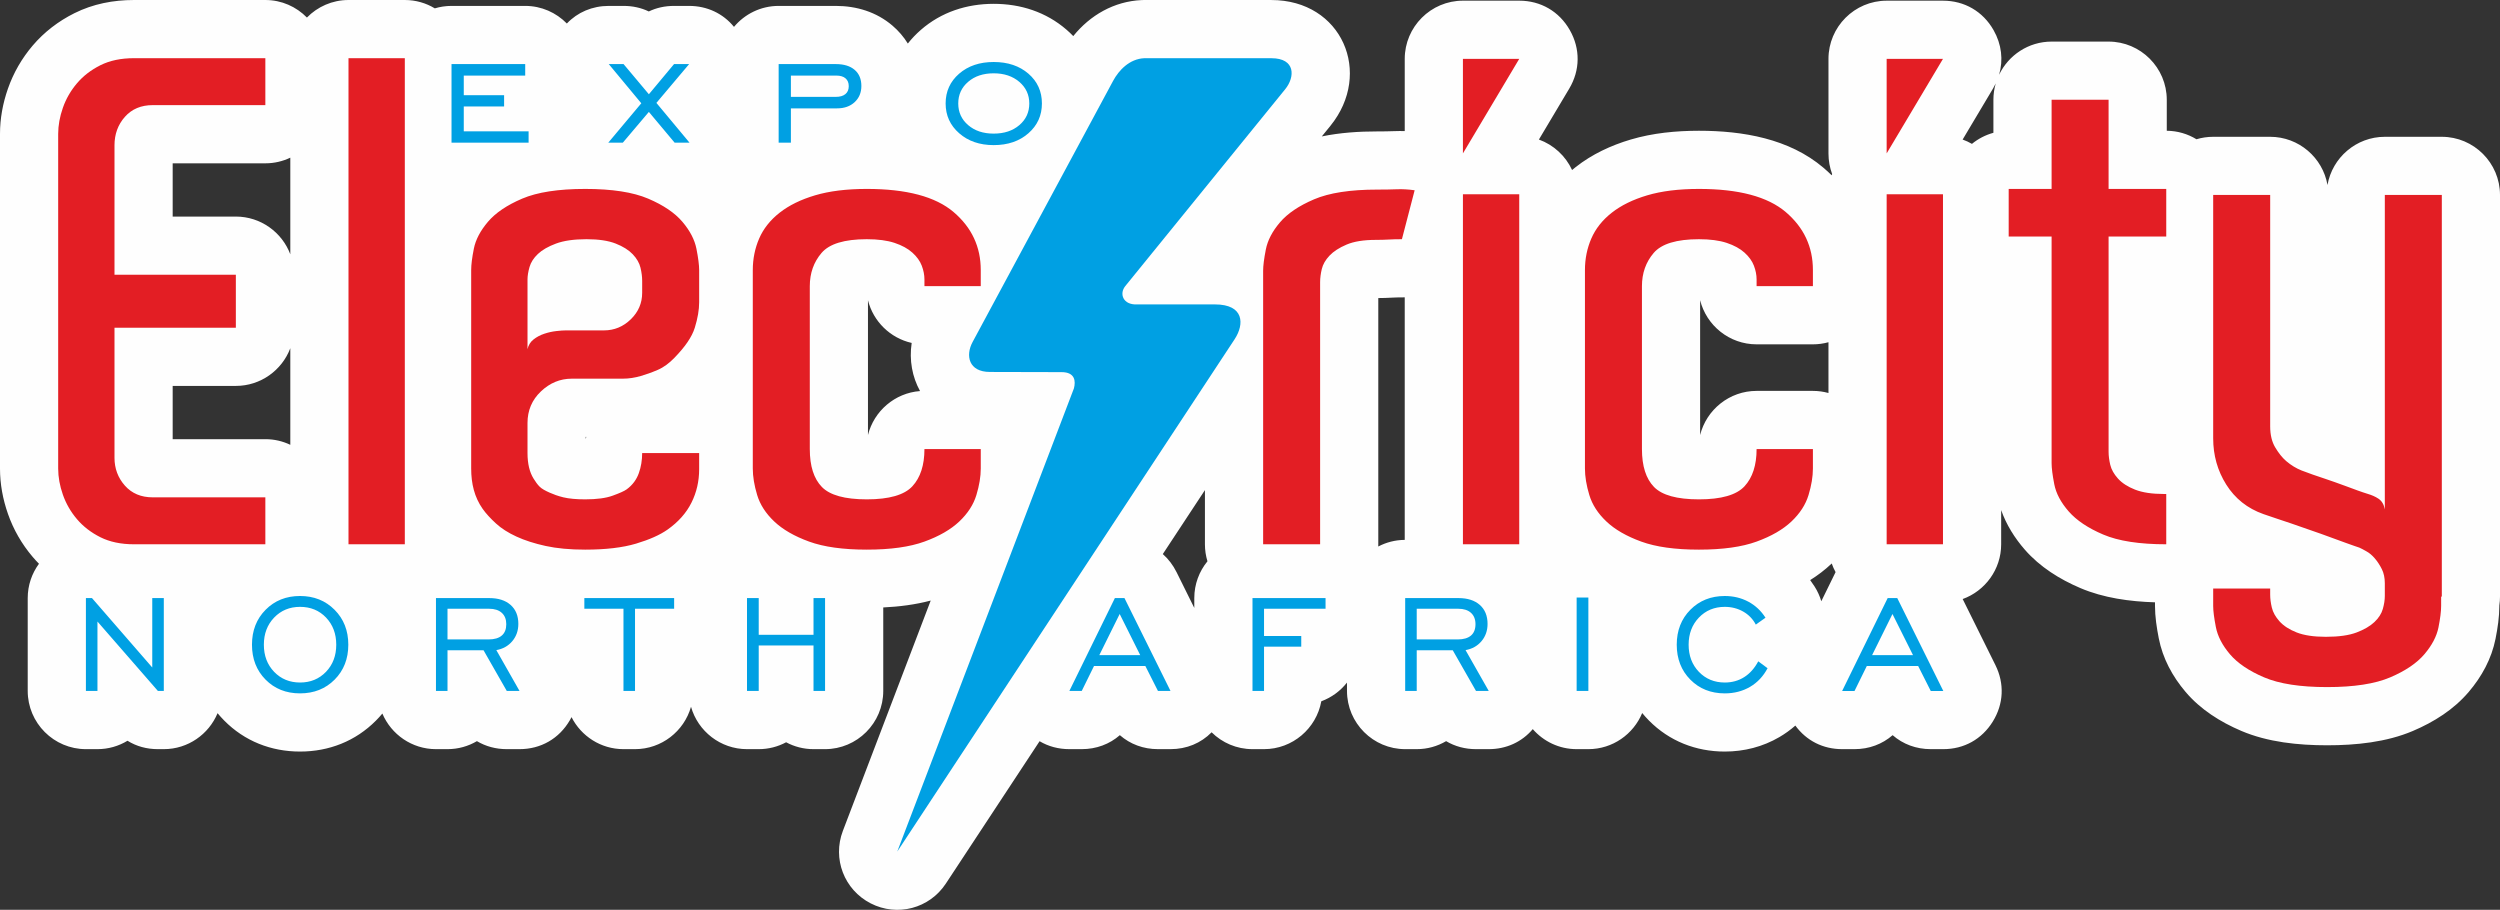
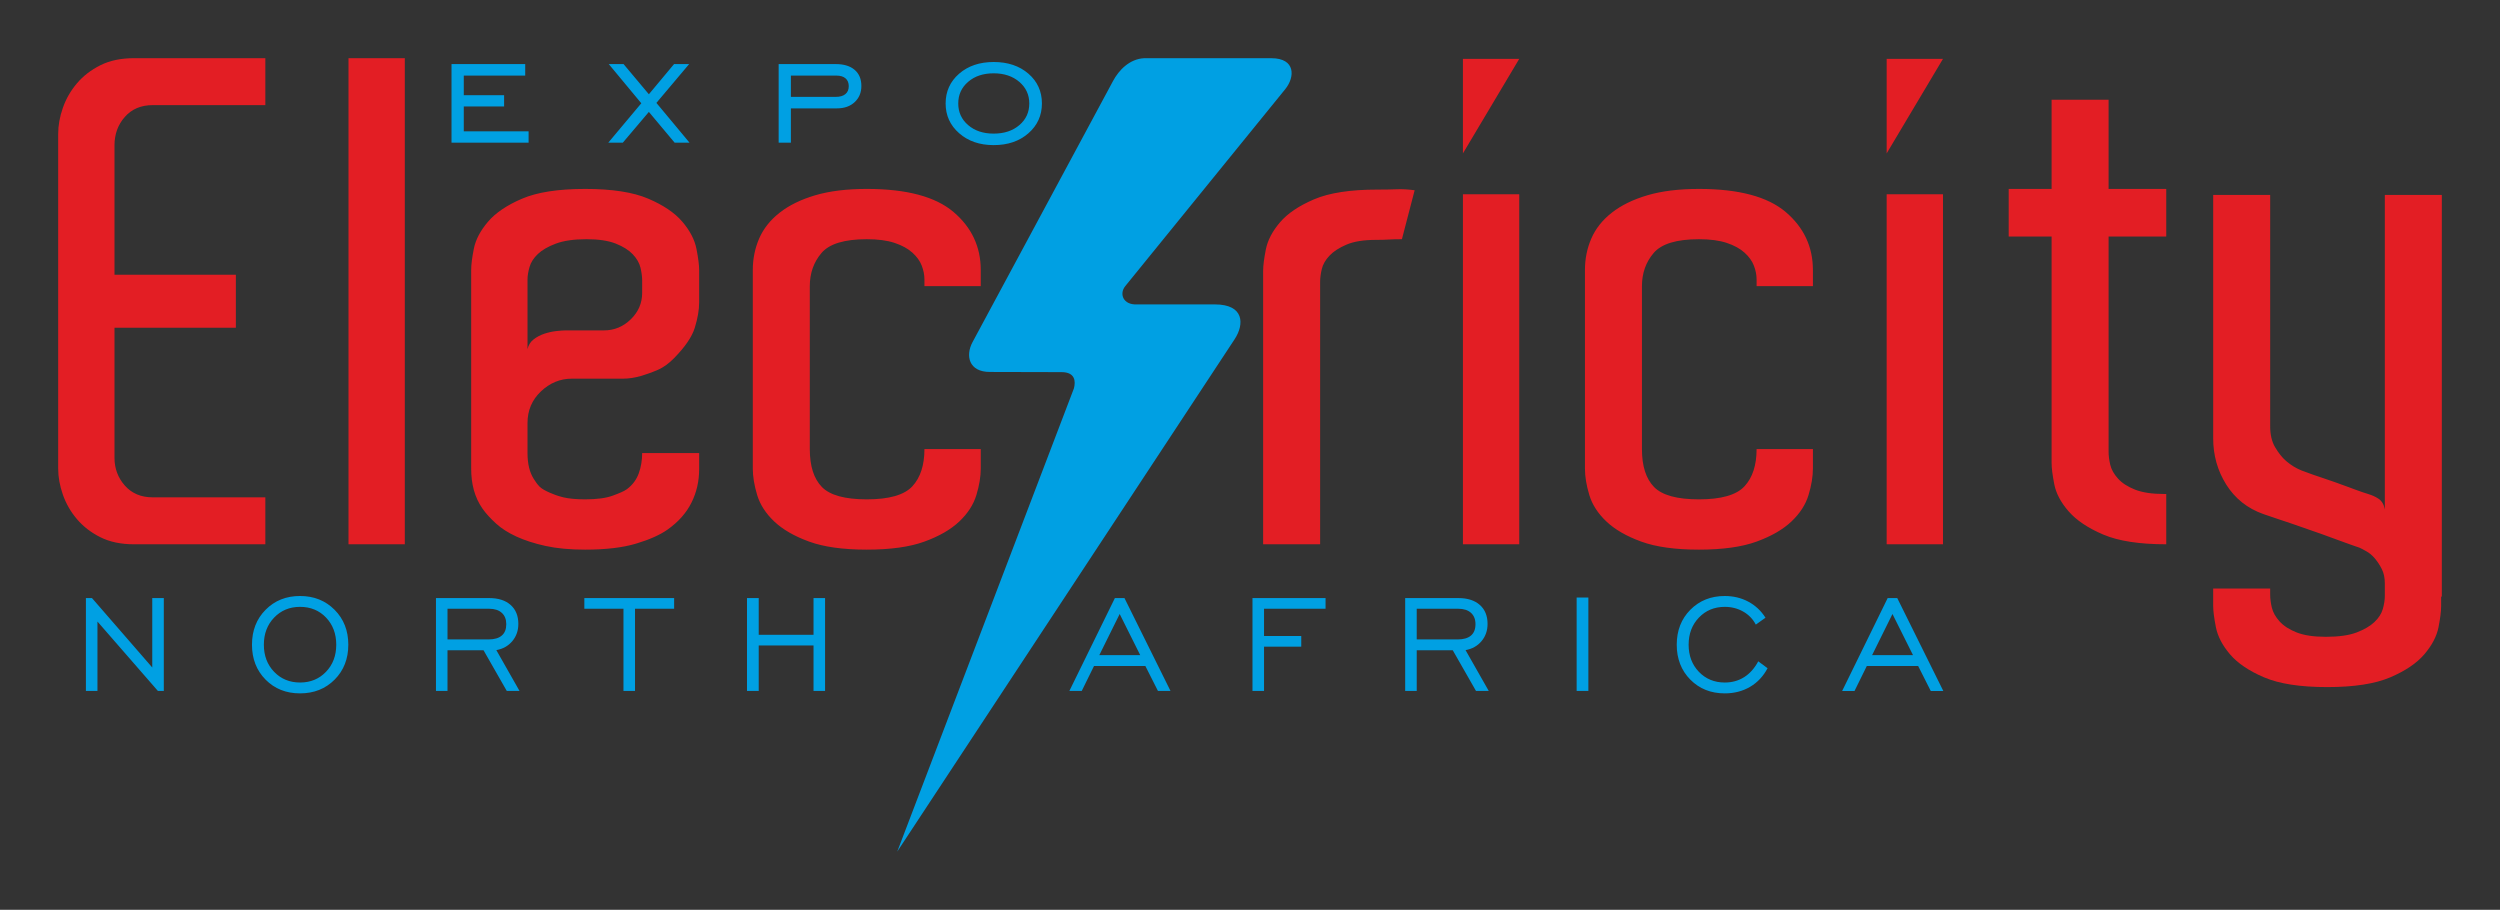
<svg xmlns="http://www.w3.org/2000/svg" xml:space="preserve" width="41.653mm" height="15.159mm" version="1.1" style="shape-rendering:geometricPrecision; text-rendering:geometricPrecision; image-rendering:optimizeQuality; fill-rule:evenodd; clip-rule:evenodd" viewBox="0 0 4165.28 1515.87">
  <rect x="0" y="0" width="4165.28" height="1515.87" fill="#333333" stroke="none" />
  <defs>
    <style type="text/css">
   
    .fil2 {fill:#00A0E3}
    .fil0 {fill:#FEFEFE}
    .fil3 {fill:#00A0E3;fill-rule:nonzero}
    .fil1 {fill:#E31E24;fill-rule:nonzero}
   
  </style>
  </defs>
  <g id="Layer_x0020_1">
    <g id="_2245864018384">
      <g id="_1598401553360">
-         <path class="fil0" d="M3270.04 998.04l54.58 110.11c15.33,30.92 13.72,64.83 -4.48,94.16 -18.2,29.34 -47.86,45.83 -82.38,45.83l-20.91 0c-24.32,0 -46.39,-8.31 -63.5,-23.29 -17.11,14.96 -39.19,23.29 -63.51,23.29l-20.62 0c-31.85,0 -59.56,-14.04 -77.96,-39.27 -8.15,7.16 -17.02,13.58 -26.55,19.16 -27.77,16.26 -58.88,24.13 -91.02,24.13 -48.14,0 -92.44,-17.4 -126.36,-51.69 -3.99,-4.04 -7.73,-8.21 -11.25,-12.51 -14.53,35.26 -49.29,60.18 -89.69,60.18l-19.53 0c-29.11,0 -55.28,-12.93 -73.09,-33.37 -18.17,21.43 -44.04,33.37 -73.34,33.37l-21.24 0c-18.27,0 -35.22,-4.65 -49.79,-13.33 -14.38,8.47 -31.13,13.33 -48.98,13.33l-19.24 0c-53.39,0 -96.94,-43.54 -96.94,-96.94l0 -13.97c-11.02,14 -25.81,24.91 -42.8,31.17 -8.16,45.25 -47.88,79.74 -95.41,79.74l-19.24 0c-26.5,0 -50.58,-10.72 -68.1,-28.06 -17.86,18.14 -41.7,28.06 -68.47,28.06l-20.91 0c-24.32,0 -46.38,-8.31 -63.51,-23.29 -17.1,14.96 -39.18,23.29 -63.5,23.29l-20.63 0c-18.21,0 -35.06,-4.58 -49.59,-13.22l-156.21 237.23c-27.33,41.5 -80.93,55.62 -125.16,32.97 -44.23,-22.66 -64.09,-74.41 -46.38,-120.84l146.34 -383.71c-25.65,6.83 -52.47,10.2 -79.07,11.49l0 139.14c0,53.4 -43.55,96.94 -96.94,96.94l-19.24 0c-16.49,0 -32.04,-4.14 -45.65,-11.46 -13.62,7.32 -29.17,11.46 -45.65,11.46l-19.53 0c-44.26,0 -81.76,-29.92 -93.29,-70.57 -11.53,40.65 -49.03,70.57 -93.29,70.57l-19.24 0c-37.72,0 -70.53,-21.73 -86.54,-53.32 -0.89,1.73 -1.82,3.45 -2.81,5.14 -17.85,30.67 -48.31,48.18 -83.79,48.18l-21.24 0c-18.27,0 -35.22,-4.65 -49.79,-13.33 -14.39,8.47 -31.14,13.33 -48.99,13.33l-19.23 0c-40.06,0 -74.59,-24.52 -89.33,-59.32 -3.36,4.06 -6.94,7.99 -10.73,11.8 -34.01,34.23 -78.28,51.54 -126.43,51.54 -48.2,0 -92.49,-17.38 -126.42,-51.76 -3.88,-3.93 -7.54,-8 -10.97,-12.18 -14.6,35.12 -49.28,59.92 -89.58,59.92l-9.82 0c-18.74,0 -35.8,-4.73 -50.67,-13.99 -14.62,8.88 -31.76,13.99 -50.06,13.99l-19.24 0c-53.39,0 -96.94,-43.54 -96.94,-96.94l0 -154.76c0,-21.36 6.96,-41.14 18.74,-57.19 -3.67,-3.71 -7.2,-7.58 -10.61,-11.59 -18,-21.19 -31.89,-45.26 -41.06,-71.51 -8.52,-24.35 -13.26,-49.73 -13.26,-75.56l0 -557.42c0,-25.83 4.74,-51.21 13.26,-75.56 9.17,-26.24 23.05,-50.31 41.04,-71.51 19.33,-22.78 43.03,-40.84 69.72,-54.16 30.92,-15.44 64.76,-21.95 99.16,-21.95l218.93 0c27.09,0 51.64,11.22 69.26,29.23 17.63,-18.01 42.18,-29.23 69.27,-29.23l93.84 0c18.25,0 35.35,5.09 49.95,13.92 8.83,-2.65 18.19,-4.09 27.86,-4.09l122.77 0c27.15,0 51.75,11.26 69.38,29.34 17.79,-18.71 42.4,-29.34 69.82,-29.34l24.65 0c15.21,0 29.34,3.13 42.07,9.25 12.73,-6.12 26.86,-9.25 42.07,-9.25l25.13 0c30.04,0 56.71,12.77 74.73,34.93 17.81,-21.33 44.58,-34.93 74.42,-34.93l95.13 0c34.6,0 67.76,10.06 94.37,32.76 10.31,8.79 18.91,18.89 25.73,29.94 6.41,-8.16 13.7,-15.81 21.82,-22.87 34.04,-29.59 76.35,-43.29 121.21,-43.29 44.86,0 87.26,13.58 121.38,43.13 3.93,3.4 7.67,6.96 11.21,10.63 27.96,-34.7 67.96,-58 114.23,-60.03 1.5,-0.07 2.78,-0.1 4.27,-0.1l211.54 0.03c117.66,0.02 169.7,121.84 98.29,209.75l-14.22 17.51c30.32,-6.29 61.88,-8.33 92.11,-8.33 9.71,0 19.43,-0.11 29.13,-0.49 5.64,-0.22 11.28,-0.24 16.92,-0.07l0 -120.33c0,-53.4 43.55,-96.95 96.95,-96.95l93.82 0c35.84,0 66.59,17.9 84.29,49.05 17.7,31.15 17.34,66.74 -1,97.51l-50.51 84.8c24.49,8.85 44.45,27.29 55.29,50.77 2.04,-1.72 4.11,-3.4 6.2,-5.05 27.14,-21.31 58.57,-35.96 91.54,-45.74 36.62,-10.87 75.48,-14.62 113.58,-14.62 72.81,0 150.42,13.03 207.53,61.68 4.75,4.04 9.3,8.21 13.64,12.52 0.24,-0.71 0.5,-1.41 0.76,-2.11 -3.97,-10.69 -6.09,-22.27 -6.09,-34.36l0 -157.5c0,-53.4 43.55,-96.95 96.94,-96.95l93.84 0c35.83,0 66.58,17.9 84.28,49.05 13.42,23.6 16.46,49.74 9.17,74.42 15.62,-32.67 49.01,-55.32 87.52,-55.32l94.95 0c53.39,0 96.94,43.55 96.94,96.95l0 51.62c18.08,0.16 35.01,5.31 49.47,14.15 8.82,-2.67 18.17,-4.09 27.85,-4.09l94.96 0c47.71,0 87.57,34.78 95.5,80.29 7.94,-45.51 47.8,-80.29 95.51,-80.29l94.96 0c53.39,0 96.94,43.55 96.94,96.94l0 669.13c0,5 -0.38,9.92 -1.12,14.72l0 0.91c0,18.27 -2.76,36.84 -6.34,54.73 -6.63,33.25 -22.86,62.89 -44.71,88.55 -24.89,29.25 -57.71,49.93 -92.78,64.87 -44.28,18.87 -95.28,23.96 -143.02,23.96 -47.74,0 -98.73,-5.09 -143.01,-23.96 -35.11,-14.95 -67.94,-35.64 -92.84,-64.93 -22.02,-25.92 -38.19,-55.91 -44.73,-89.48 -3.41,-17.53 -6.26,-35.85 -6.26,-53.74l0 -6.1c-42.13,-1.27 -85.73,-7.27 -124.27,-23.69 -34.79,-14.83 -67.41,-35.22 -92.49,-63.87 -17.18,-19.66 -30.95,-41.75 -39.54,-66.09l0 56.99c0,41.89 -26.8,77.71 -64.13,91.21zm-211.75 -44.84c-2.51,-4.59 -4.67,-9.41 -6.43,-14.41 -0.14,0.14 -0.28,0.27 -0.42,0.41 -10.91,10.34 -22.83,19.38 -35.47,27.29 2.55,3.45 4.99,7 7.31,10.64 4.98,7.83 8.71,16.12 11.22,24.6l23.51 -47.96c0.09,-0.19 0.18,-0.38 0.28,-0.57zm-717.85 -53.7l0 -404.13c-1.55,0.08 -3.13,0.12 -4.7,0.12 -5.47,0 -10.99,0.06 -16.45,0.4 -7.62,0.46 -15.27,0.66 -22.9,0.71l0 410.23c0,1.24 -0.03,2.47 -0.07,3.7 13.22,-6.94 28.23,-10.91 44.12,-11.03zm-328.67 35.63c-2.74,-8.96 -4.22,-18.46 -4.22,-28.3l0 -90.28 -70.18 106.57c9.28,8.22 17.09,18.39 22.97,30.26l29.49 59.48 0 -16.42c0,-23.22 8.24,-44.59 21.94,-61.31zm-492.81 -363.78c-35.65,-8.02 -63.98,-35.78 -72.83,-71.12l0 224.52c9.98,-39.83 44.7,-70.04 86.76,-73.21 -12.99,-23.54 -18.25,-51.45 -13.93,-80.19zm1751.01 -338.87c5.41,1.95 10.6,4.37 15.52,7.21 10.35,-8.47 22.49,-14.83 35.75,-18.45l0 -55.03c0,-9.45 1.36,-18.58 3.9,-27.22 -1.4,2.93 -2.94,5.83 -4.65,8.69l-50.52 84.8zm-223.54 337.69c-8.26,2.3 -16.96,3.53 -25.93,3.53l-93.83 0c-45.33,0 -83.57,-31.39 -94.08,-73.54l0 224.66c10.51,-42.15 48.75,-73.55 94.08,-73.55l93.83 0c8.97,0 17.67,1.23 25.93,3.54l0 -84.64zm-2562.74 -146.53l0 -160.95c-12.61,6.03 -26.72,9.41 -41.59,9.41l-154.4 0 0 88.72 105.26 0c41.4,0 76.87,26.17 90.73,62.82zm0 156.51c-13.86,36.64 -49.33,62.82 -90.73,62.82l-105.26 0 0 88.73 154.4 0c14.87,0 28.98,3.37 41.59,9.41l0 -160.96zm492.15 147.72l0 3.65c0.31,-1.22 0.63,-2.44 0.99,-3.65l-0.99 0z" />
-       </g>
+         </g>
      <g id="_1598401554944">
        <path class="fil1" d="M442.1 906.82l-218.93 0c-21.6,0 -40.22,-3.92 -55.86,-11.73 -15.63,-7.82 -28.67,-17.89 -39.1,-30.17 -10.42,-12.27 -18.25,-25.88 -23.45,-40.77 -5.21,-14.9 -7.83,-29.41 -7.83,-43.57l0 -29.03 0 -499.35 0 -29.04c0,-14.15 2.62,-28.66 7.83,-43.57 5.2,-14.88 13.02,-28.49 23.45,-40.78 10.42,-12.28 23.47,-22.34 39.1,-30.15 15.64,-7.81 34.25,-11.73 55.86,-11.73l218.93 0 0 78.21 -120.63 0 -67.02 0c-19.36,0 -34.83,6.5 -46.37,19.53 -11.54,13.03 -17.32,28.86 -17.32,47.49l0 10.04 0 205.54 202.2 0 0 88.26 -202.2 0 0 205.55 0 11.16c0,17.86 5.78,33.33 17.32,46.37 11.54,13.02 27,19.53 46.37,19.53l67.02 0 120.63 0 0 78.21zm138.53 0l0 -809.89 93.84 0 0 809.89 -93.84 0zm394.32 -592.06c44.7,0 79.7,5.4 105.02,16.2 25.32,10.8 44.31,23.66 56.97,38.54 12.66,14.89 20.49,29.97 23.46,45.23 2.99,15.28 4.48,27.03 4.48,35.2l0 27.92 0 1.12 0 24.57c0,12.66 -2.43,26.81 -7.27,42.46 -4.83,15.65 -16.46,32.15 -34.07,50.26 -8.44,8.69 -17.51,15.65 -27.93,20.12 -10.43,4.46 -19.79,7.68 -27.92,10.04 -9.73,2.83 -19.75,4.48 -30.17,4.48l-84.9 0c-19.35,0 -36.49,7.07 -51.38,21.22 -14.89,14.14 -22.34,31.66 -22.34,52.5l0 50.27c0,17.87 3.52,31.92 10.06,42.45 3.16,5.11 6.32,9.69 10.03,13.41 3.74,3.72 9.45,6.79 16.77,10.05 6.08,2.69 13.59,5.59 22.9,7.81 9.31,2.23 21.41,3.36 36.29,3.36 19.38,0 34.65,-2.04 45.82,-6.14 11.17,-4.09 19.14,-7.43 23.45,-10.61 9.84,-7.24 16.4,-16.39 20.12,-26.82 3.71,-10.41 5.58,-21.6 5.58,-33.51l94.96 0 0 26.82c0,20.1 -4.29,38.73 -12.86,55.84 -8.55,17.14 -21.78,32.05 -39.65,44.69 -12.66,8.94 -30.16,16.77 -52.51,23.46 -22.32,6.7 -50.64,10.05 -84.91,10.05 -25.31,0 -47.29,-2.05 -65.9,-6.14 -18.6,-4.08 -34.82,-9.3 -48.59,-15.64 -13.77,-6.32 -25.13,-13.59 -34.07,-21.79 -8.92,-8.18 -16.52,-16.29 -22.34,-24.57 -13.53,-19.27 -19,-41.69 -19,-67.03l0 -25.69 0 -50.27 0 -225.65 0 -1.12 0 -27.92c0,-8.94 1.49,-20.85 4.47,-35.76 2.99,-14.88 10.82,-29.78 23.47,-44.67 12.65,-14.88 31.65,-27.74 56.97,-38.54 25.32,-10.79 60.32,-16.2 104.99,-16.2zm94.98 163.09l0 -10.05c0,-6.7 -0.95,-13.96 -2.8,-21.78 -1.85,-7.81 -6.15,-15.27 -12.84,-22.35 -6.7,-7.05 -16.2,-13.03 -28.49,-17.87 -12.29,-4.84 -28.48,-7.27 -48.59,-7.27 -20.85,0 -37.8,2.43 -50.84,7.27 -13.02,4.84 -23.08,10.62 -30.15,17.32 -7.07,6.71 -11.74,13.96 -13.97,21.78 -2.22,7.82 -3.34,14.73 -3.34,20.67l0 12.28 0 1.12 0 8.95 0 93.83c1.49,-6.71 4.83,-12.11 10.05,-16.2 5.2,-4.1 11.16,-7.28 17.87,-9.5 6.69,-2.23 13.41,-3.73 20.11,-4.47 6.69,-0.74 11.92,-1.12 15.63,-1.12l63.69 0c17.12,0 32.02,-6.14 44.68,-18.43 12.65,-12.28 18.99,-27 18.99,-44.11l0 -8.95 0 -1.12zm470.29 -1.11l0 -11.17c0,-7.45 -1.49,-15.1 -4.46,-22.91 -2.98,-7.81 -8.21,-15.07 -15.65,-21.77 -7.45,-6.7 -17.3,-12.11 -29.6,-16.2 -12.28,-4.1 -27.74,-6.16 -46.35,-6.16 -37.25,0 -62.39,7.66 -75.41,22.92 -13.02,15.25 -19.54,33.7 -19.54,55.29l0 271.46c0,28.28 6.69,49.33 20.1,63.1 13.4,13.78 38.36,20.67 74.85,20.67 37.23,0 62.55,-7.27 75.95,-21.78 13.4,-14.52 20.11,-35.19 20.11,-61.99l93.84 0 0 32.38c0,13.4 -2.43,28.13 -7.26,44.12 -4.83,16.02 -14.35,30.72 -28.49,44.13 -14.15,13.39 -33.51,24.58 -58.09,33.52 -24.58,8.94 -56.59,13.4 -96.06,13.4 -39.48,0 -71.51,-4.46 -96.08,-13.4 -24.57,-8.92 -43.94,-20.11 -58.09,-33.52 -14.14,-13.39 -23.65,-28.12 -28.48,-44.13 -4.83,-16.01 -7.26,-30.7 -7.26,-44.12l0 -52.5 0 -251.34 0 -26.81c0,-18.62 3.54,-36.13 10.6,-52.51 7.08,-16.37 18.45,-30.72 34.08,-43.01 15.63,-12.28 35.38,-21.97 59.21,-29.03 23.83,-7.08 52.51,-10.62 86.02,-10.62 66.27,0 114.49,12.85 144.65,38.54 30.17,25.7 45.25,57.91 45.25,96.63l0 26.81 -93.84 0zm754.18 -160.86c12.67,0 23.66,-0.19 32.96,-0.56 9.31,-0.36 19.17,0.19 29.6,1.68l-21.22 81.53c-8.93,0 -16.38,0.22 -22.35,0.58 -5.94,0.36 -13.03,0.55 -21.21,0.55 -20.12,0 -36.33,2.61 -48.6,7.82 -12.29,5.2 -21.79,11.36 -28.49,18.44 -6.69,7.06 -10.98,14.51 -12.85,22.33 -1.85,7.82 -2.78,15.09 -2.78,21.79l0 10.05 0 426.73 -94.95 0 0 -430.08 0 -25.7c0,-8.18 1.48,-19.93 4.46,-35.19 2.97,-15.26 10.8,-30.35 23.46,-45.23 12.64,-14.9 31.64,-27.75 56.97,-38.55 25.31,-10.79 60.32,-16.19 105,-16.19zm142.99 590.94l0 -583.13 93.83 0 0 583.13 -93.83 0zm489.29 -430.08l0 -11.17c0,-7.45 -1.49,-15.1 -4.48,-22.91 -2.96,-7.81 -8.2,-15.07 -15.64,-21.77 -7.45,-6.7 -17.31,-12.11 -29.59,-16.2 -12.29,-4.1 -27.74,-6.16 -46.37,-6.16 -37.23,0 -62.37,7.66 -75.41,22.92 -13.01,15.25 -19.54,33.7 -19.54,55.29l0 271.46c0,28.28 6.71,49.33 20.1,63.1 13.41,13.78 38.37,20.67 74.85,20.67 37.24,0 62.56,-7.27 75.96,-21.78 13.41,-14.52 20.12,-35.19 20.12,-61.99l93.83 0 0 32.38c0,13.4 -2.43,28.13 -7.26,44.12 -4.83,16.02 -14.35,30.72 -28.49,44.13 -14.14,13.39 -33.5,24.58 -58.08,33.52 -24.59,8.94 -56.61,13.4 -96.08,13.4 -39.46,0 -71.5,-4.46 -96.07,-13.4 -24.58,-8.92 -43.95,-20.11 -58.09,-33.52 -14.15,-13.39 -23.65,-28.12 -28.47,-44.13 -4.84,-16.01 -7.27,-30.7 -7.27,-44.12l0 -52.5 0 -251.34 0 -26.81c0,-18.62 3.53,-36.13 10.6,-52.51 7.08,-16.37 18.44,-30.72 34.07,-43.01 15.64,-12.28 35.4,-21.97 59.22,-29.03 23.84,-7.08 52.5,-10.62 86.01,-10.62 66.29,0 114.5,12.85 144.67,38.54 30.15,25.7 45.24,57.91 45.24,96.63l0 26.81 -93.83 0zm216.7 430.08l0 -583.13 93.84 0 0 583.13 -93.84 0zm465.83 -83.79l0 83.79c-44.69,0 -79.69,-5.41 -105,-16.21 -25.31,-10.78 -44.5,-23.64 -57.54,-38.52 -13.02,-14.9 -21.04,-29.99 -24.02,-45.26 -2.97,-15.26 -4.46,-26.98 -4.46,-35.18l0 -20.1 0 -357.48 -71.5 0 0 -79.31 71.5 0 0 -148.56 94.95 0 0 148.56 96.07 0 0 79.31 -96.07 0 0 348.55 0 10.03c0,6.7 0.93,13.99 2.78,21.79 1.87,7.83 6.15,15.46 12.86,22.9 6.69,7.45 16.21,13.6 28.48,18.43 12.3,4.84 28.48,7.26 48.6,7.26l3.35 0zm459.12 170.92l-1.12 0 0 15.63c0,8.93 -1.5,20.85 -4.46,35.75 -2.99,14.89 -10.8,29.81 -23.47,44.7 -12.66,14.87 -31.66,27.74 -56.97,38.52 -25.32,10.79 -60.33,16.2 -105,16.2 -44.68,0 -79.69,-5.41 -105.02,-16.2 -25.31,-10.78 -44.31,-23.63 -56.96,-38.52 -12.66,-14.89 -20.48,-30 -23.46,-45.25 -2.97,-15.27 -4.47,-27 -4.47,-35.2l0 -29.04 94.96 0 0 10.05c0,6.71 0.92,13.97 2.78,21.79 1.87,7.83 6.15,15.46 12.85,22.9 6.7,7.45 16.21,13.59 28.5,18.43 12.27,4.83 28.47,7.27 48.59,7.27 21.59,0 38.72,-2.44 51.38,-7.27 12.65,-4.84 22.53,-10.62 29.59,-17.32 7.07,-6.69 11.75,-13.96 13.98,-21.77 2.22,-7.83 3.34,-15.08 3.34,-21.78l0 -1.13 0 -20.09c0,-8.94 -1.67,-16.77 -5.01,-23.48 -3.35,-6.69 -7.27,-12.65 -11.75,-17.87 -4.45,-5.21 -9.12,-9.11 -13.95,-11.72 -4.85,-2.6 -8.62,-4.99 -11.74,-6.15 -2.86,-1.08 -10.42,-3.35 -22.34,-7.82 -11.9,-4.47 -25.69,-9.5 -41.33,-15.08 -15.62,-5.58 -32.21,-11.37 -49.7,-17.32 -17.5,-5.95 -33.05,-10.93 -46.37,-15.63 -26.88,-9.46 -47.48,-26.08 -62,-49.16 -14.51,-23.08 -21.78,-48.77 -21.78,-77.08l0 -25.69 0 -379.8 94.96 0 0 379.8 0 5.58c0,14.15 2.78,25.91 8.37,35.19 5.58,9.32 11.6,17.1 18.44,22.92 8.05,6.84 16.67,12.09 25.69,15.63 11.84,4.64 24.58,8.94 37.98,13.4 11.17,3.72 23.27,8.02 36.3,12.85 13.03,4.84 25.05,9.42 36.31,12.84 5.87,1.78 11.72,4.11 17.31,7.83 5.58,3.72 9.13,9.68 10.61,17.87l0 -138.53 0 -5.58 0 -379.8 94.96 0 0 669.13zm-924.95 -738.39l93.84 -157.5 -93.84 0 0 157.5zm-705.99 0l93.83 -157.5 -93.83 0 0 157.5z" />
        <path class="fil2" d="M1854.57 134.69l-234.22 435.3c-11.95,22.26 -6.7,49.72 29.05,49.72 39.7,0 79.5,0.19 119.27,0.29 22.67,0 23.79,15.18 20.55,27.18l-294.32 771.65 562.1 -853.63c16.53,-25.11 16.05,-58.04 -32.84,-58.04l-129.81 0c-22.94,1.12 -30.06,-17.5 -19.52,-30.5l266.43 -328.01c16.69,-20.53 17.36,-51.68 -23.05,-51.68l-211.54 -0.03c-25.02,1.1 -42.79,20.37 -52.1,37.75z" />
        <path class="fil3" d="M752.29 237.67l0 -130.92 122.77 0 0 19.16 -102.36 0 0 32.64 67.19 0 0 18.84 -67.19 0 0 41.44 108.01 0 0 18.84 -128.42 0zm261.19 0l55 -65.61 -54.22 -65.31 24.65 0 42.18 50.29 41.96 -50.29 25.13 0 -54.54 64.68 55.16 66.24 -24.8 0 -42.91 -51.23 -43.38 51.23 -24.23 0zm304.24 -76.28l74.73 0c6.96,0 12.35,-1.51 16.06,-4.61 3.72,-3.08 5.61,-7.47 5.61,-13.23 0,-5.61 -1.78,-9.94 -5.4,-13.04 -3.55,-3.08 -8.68,-4.59 -15.33,-4.59l-75.67 0 0 35.47zm0 19.15l0 57.14 -20.4 0 0 -130.92 95.13 0c13.5,0 23.97,3.19 31.45,9.58 7.49,6.38 11.24,15.39 11.24,26.94 0,10.94 -3.71,19.89 -11.13,26.85 -7.49,6.95 -17.28,10.41 -29.36,10.41l-76.93 0zm337.86 42.07c17.48,0 31.76,-4.71 42.8,-14.18 11.04,-9.41 16.53,-21.45 16.53,-36.05 0,-14.5 -5.55,-26.48 -16.64,-36 -11.09,-9.47 -25.33,-14.24 -42.69,-14.24 -17.38,0 -31.55,4.71 -42.54,14.18 -10.99,9.42 -16.49,21.46 -16.49,36.06 0,14.6 5.5,26.64 16.49,36.05 10.99,9.47 25.16,14.18 42.54,14.18zm0 19.16c-23.3,0 -42.5,-6.6 -57.52,-19.78 -15.01,-13.14 -22.54,-29.68 -22.54,-49.61 0,-19.99 7.47,-36.53 22.44,-49.56 15.02,-13.03 34.22,-19.52 57.62,-19.52 23.59,0 42.9,6.49 57.92,19.48 14.96,12.97 22.45,29.51 22.45,49.6 0,20.05 -7.53,36.57 -22.55,49.71 -15.02,13.13 -34.28,19.68 -57.82,19.68z" />
        <path class="fil3" d="M143.13 1151.2l0 -154.76 10.1 0 100.45 115.66 0 -115.66 19.24 0 0 154.76 -9.82 0 -100.73 -115.67 0 115.67 -19.24 0zm356.8 -14.06c17.36,0 31.77,-5.94 43.21,-17.81 11.39,-11.86 17.09,-26.95 17.09,-45.18 0,-18.28 -5.7,-33.4 -17.04,-45.27 -11.35,-11.87 -25.8,-17.8 -43.26,-17.8 -17.38,0 -31.78,5.98 -43.22,17.9 -11.39,11.91 -17.09,26.98 -17.09,45.17 0,18.23 5.7,33.32 17.09,45.18 11.44,11.87 25.84,17.81 43.22,17.81zm-0.05 18.08c-23.21,0 -42.36,-7.65 -57.43,-22.92 -15.07,-15.27 -22.63,-34.65 -22.63,-58.15 0,-23.55 7.56,-42.97 22.73,-58.24 15.12,-15.26 34.21,-22.92 57.33,-22.92 23.16,0 42.35,7.66 57.61,23.01 15.23,15.32 22.83,34.7 22.83,58.15 0,23.5 -7.6,42.88 -22.78,58.15 -15.17,15.27 -34.4,22.92 -57.66,22.92zm245.72 -89.88l68.35 0c9.71,0 17.08,-2.15 22.06,-6.45 5.02,-4.26 7.5,-10.58 7.5,-18.9 0,-8.09 -2.48,-14.46 -7.5,-18.96 -4.98,-4.54 -12.02,-6.8 -21.1,-6.8l-69.31 0 0 51.11zm-19.23 85.87l0 -154.76 88.82 0c15.12,0 26.94,3.83 35.56,11.43 8.56,7.61 12.87,18.13 12.87,31.59 0,11.2 -3.35,20.76 -10.05,28.75 -6.75,8 -15.6,12.98 -26.61,14.94l38.66 68.05 -21.24 0 -38.71 -67.77 -60.07 0 0 67.77 -19.23 0zm312.4 0l0 -136.97 -65.18 0 0 -17.79 149.59 0 0 17.79 -65.17 0 0 136.97 -19.24 0zm205.82 0l0 -154.76 19.53 0 0 61.16 91.3 0 0 -61.16 19.24 0 0 154.76 -19.24 0 0 -75.8 -91.3 0 0 75.8 -19.53 0zm587 -59.73l68.14 0 -34.21 -68.52 -33.93 68.52zm-49.92 59.73l75.85 -154.76 15.98 0 76.72 154.76 -20.91 0 -21.02 -41.64 -85.51 0 -20.48 41.64 -20.63 0zm305.12 0l0 -154.76 121.74 0 0 17.79 -102.5 0 0 45.37 62.01 0 0 17.8 -62.01 0 0 73.8 -19.24 0zm273.63 -85.87l68.33 0c9.72,0 17.1,-2.21 22.07,-6.45 4.96,-4.25 7.5,-10.58 7.5,-18.9 0,-8.09 -2.51,-14.44 -7.5,-18.96 -5.01,-4.51 -12.09,-6.8 -21.11,-6.8l-69.29 0 0 51.11zm-19.23 85.87l0 -154.76 88.81 0c15.13,0 27,3.85 35.56,11.43 8.54,7.56 12.88,18.13 12.88,31.59 0,11.2 -3.38,20.81 -10.05,28.75 -6.7,7.97 -15.61,12.98 -26.61,14.94l38.66 68.05 -21.24 0 -38.71 -67.77 -60.06 0 0 67.77 -19.24 0zm285.68 0l0 -155.63 19.53 0 0 155.63 -19.53 0zm302.59 -49.38l15.5 11.48c-7.09,13.44 -16.88,23.85 -29.2,31.06 -12.26,7.18 -26.31,10.86 -42.06,10.86 -23.16,0 -42.35,-7.68 -57.43,-22.92 -15.04,-15.22 -22.63,-34.65 -22.63,-58.15 0,-23.55 7.58,-43.03 22.68,-58.24 15.12,-15.24 34.27,-22.92 57.33,-22.92 14.32,0 27.37,3.11 39.15,9.38 11.77,6.27 21.34,15.22 28.71,26.79l-16.13 11.49c-4.83,-9.23 -11.9,-16.55 -21.01,-21.72 -9.1,-5.18 -19.38,-7.85 -30.67,-7.85 -17.37,0 -31.81,6.01 -43.16,17.9 -11.36,11.87 -17.09,26.98 -17.09,45.17 0,18.23 5.73,33.35 17.09,45.18 11.35,11.83 25.79,17.81 43.16,17.81 12.16,0 22.96,-3.06 32.35,-9.01 9.4,-5.95 17.23,-14.74 23.41,-26.31zm189.68 -10.35l68.15 0 -34.22 -68.52 -33.93 68.52zm-49.91 59.73l75.85 -154.76 15.98 0 76.71 154.76 -20.91 0 -21.01 -41.64 -85.51 0 -20.49 41.64 -20.62 0z" />
      </g>
    </g>
  </g>
</svg>